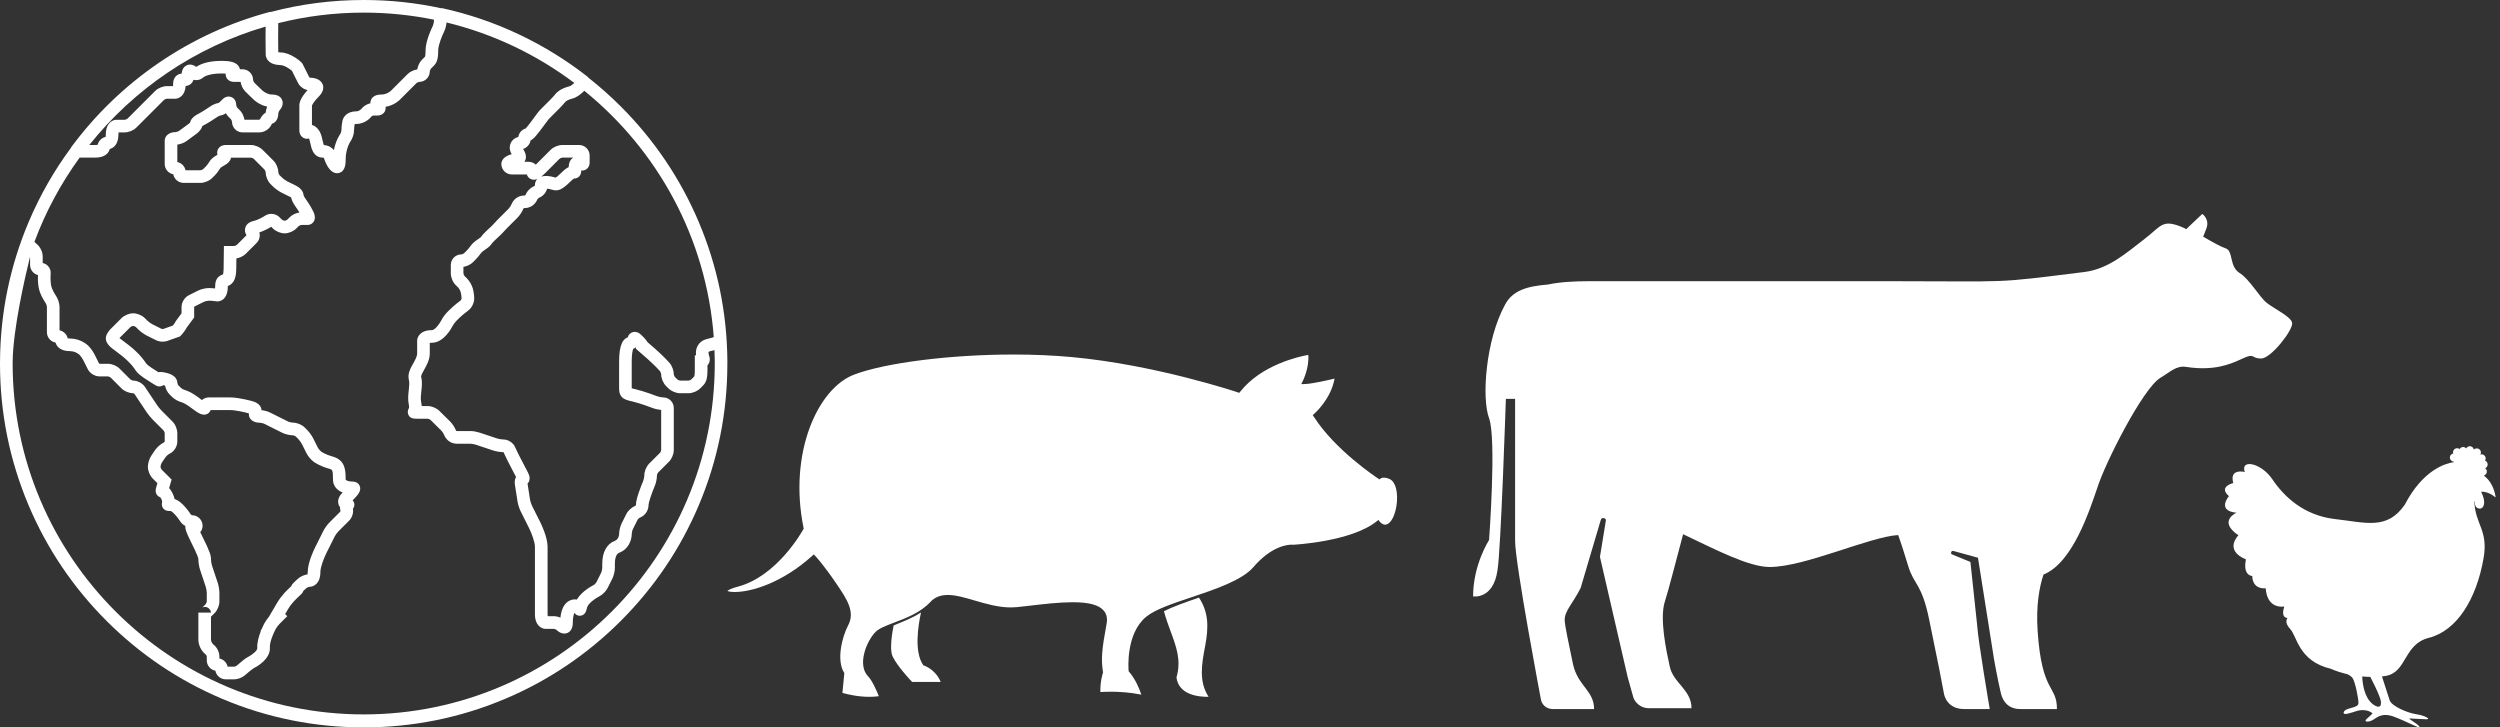
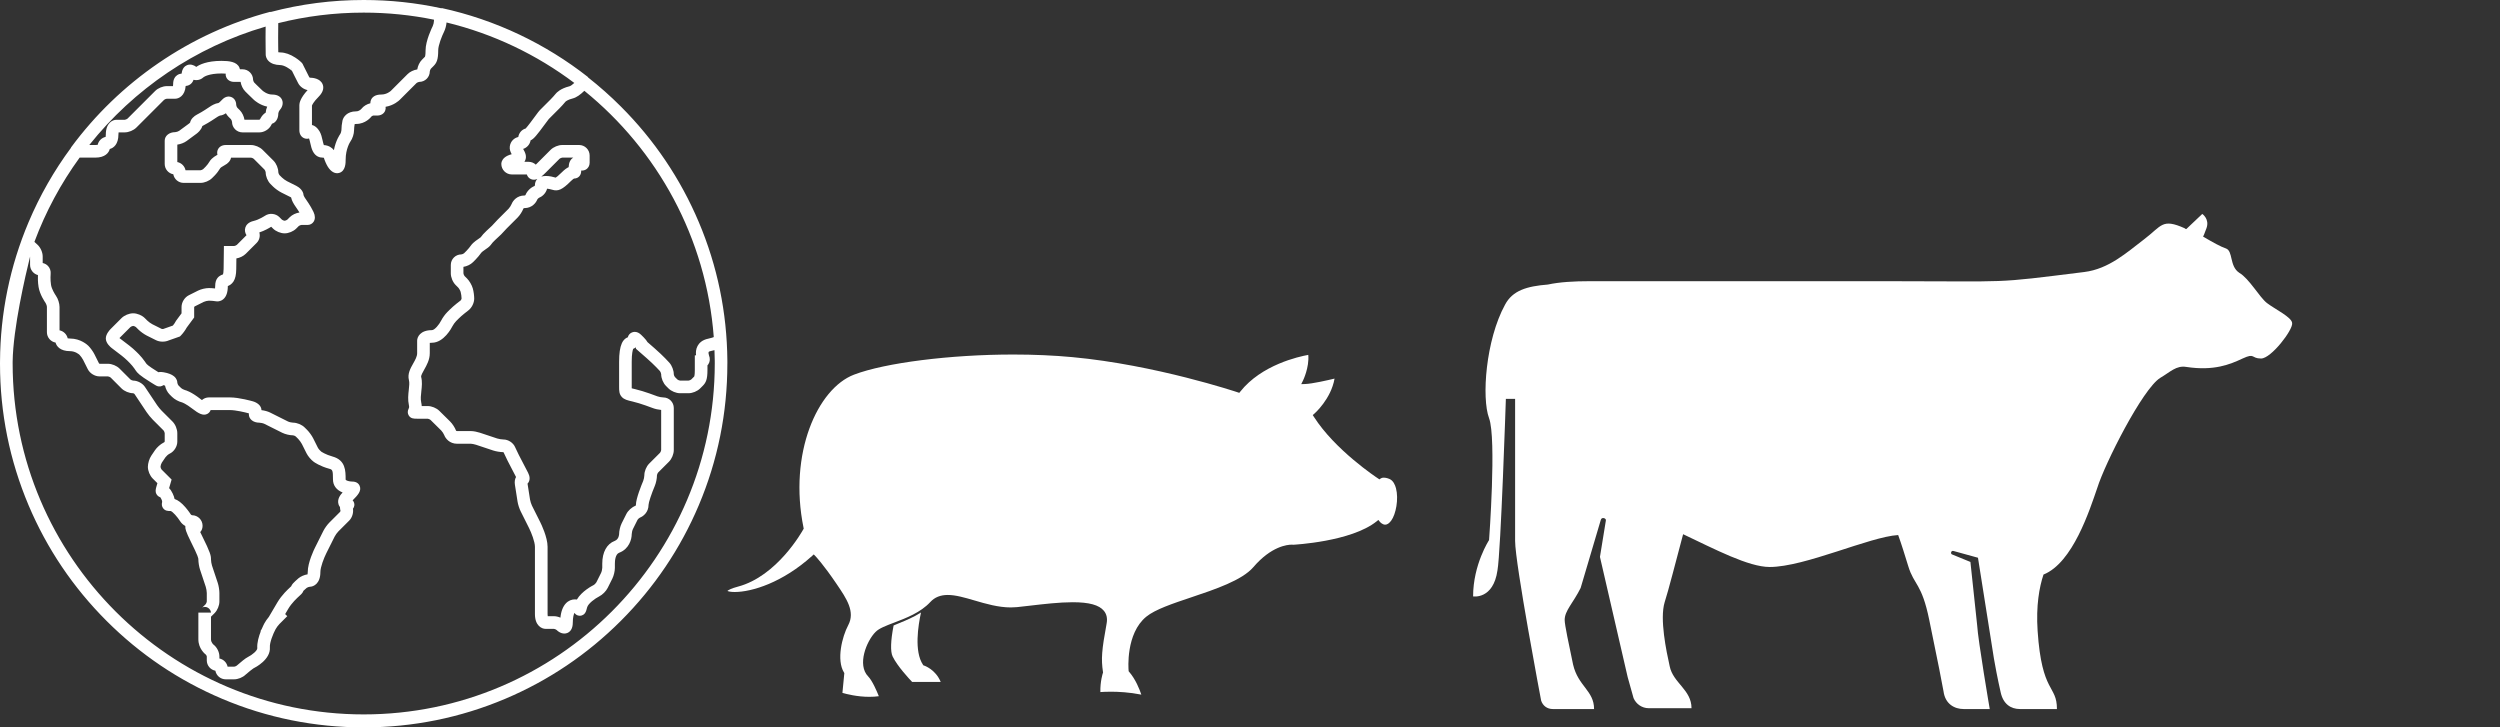
<svg xmlns="http://www.w3.org/2000/svg" width="409" height="119" viewBox="0 0 409 119" fill="none">
  <rect x="0" y="0" width="409" height="119" fill="#333333" stroke="none" />
  <path d="M150.994 108.745L151.065 108.85L151.178 108.885C151.199 108.892 153.051 109.499 153.899 111.565H149.227C148.769 111.087 146.815 109.001 146.037 107.404C145.649 106.608 145.708 104.807 146.195 102.328C146.479 102.203 146.781 102.08 147.097 101.95C148.212 101.494 149.492 100.965 150.676 100.203C150.212 102.318 149.537 106.564 150.994 108.745Z" fill="white" />
-   <path d="M197.185 105.564L197.139 105.807C196.616 108.597 196.08 111.473 197.725 113.999C196.008 114.024 192.845 113.669 192.469 110.829C193.285 108.068 192.461 105.843 191.507 103.269C191.125 102.235 190.733 101.164 190.42 99.989C191.915 99.236 193.948 98.529 196.075 97.794C196.101 97.786 196.124 97.776 196.148 97.768C197.745 100.168 197.73 102.627 197.185 105.564Z" fill="white" />
  <path d="M227.608 85.164C227.282 85.61 226.949 85.837 226.616 85.837C226.13 85.837 225.742 85.364 225.739 85.362L225.503 85.063L225.207 85.299C221.026 88.649 211.632 89.112 211.604 89.12C211.604 89.12 211.511 89.105 211.334 89.105C210.599 89.105 207.979 89.371 205.052 92.781C203.2 94.94 198.781 96.419 194.882 97.726C191.851 98.742 188.99 99.7 187.536 100.886C184.15 103.649 184.616 109.449 184.639 109.695L184.65 109.822L184.73 109.915C185.788 111.137 186.431 112.769 186.721 113.641C184.769 113.25 182.961 113.163 181.739 113.163C180.979 113.163 180.385 113.196 180.02 113.223C179.978 111.455 180.425 110.123 180.43 110.109L180.46 110.018L180.445 109.925C180.131 107.762 180.233 106.429 181.045 101.996C181.198 101.171 181.048 100.476 180.599 99.93C179.812 98.972 178.189 98.525 175.489 98.525C173.311 98.525 170.769 98.824 168.525 99.084C167.767 99.172 167.038 99.259 166.365 99.328C166.042 99.359 165.706 99.376 165.369 99.376C163.327 99.376 161.265 98.774 159.446 98.24C157.858 97.774 156.357 97.335 155.054 97.335C153.854 97.335 152.92 97.713 152.206 98.484C150.606 100.219 148.209 101.127 146.286 101.858C144.908 102.382 143.821 102.796 143.234 103.391C141.758 104.885 140.185 108.782 142.039 110.67C142.711 111.357 143.452 113.082 143.778 113.9C143.284 113.967 142.763 114 142.222 114C140.252 114 138.491 113.551 137.82 113.355L138.132 110.117L138.066 110.005C136.826 107.971 137.754 104.187 138.774 102.271C139.942 100.072 138.482 97.918 136.936 95.641L136.851 95.514C134.689 92.323 133.438 91.02 133.386 90.965L133.131 90.702L132.86 90.948C128.031 95.306 123.018 96.851 120.194 96.851C119.51 96.851 119.149 96.748 119 96.679C119.158 96.535 119.63 96.26 120.718 95.974C127.142 94.281 131.245 86.921 131.418 86.606L131.487 86.481L131.459 86.342C128.982 74.192 133.73 63.58 139.718 61.292C144.788 59.355 155.501 58 165.766 58C169.143 58 172.398 58.143 175.442 58.426C189.061 59.691 202.362 64.141 202.497 64.186L202.747 64.271L202.914 64.062C206.385 59.684 212.466 58.34 214.036 58.059C214.213 60.137 213.18 62.244 213.168 62.266L212.881 62.846L213.52 62.825C214.694 62.787 217.219 62.206 218.333 61.937C217.753 65.296 215.05 67.659 215.021 67.684L214.767 67.903L214.948 68.186C218.424 73.635 225.175 78.097 225.461 78.283L225.678 78.425L225.889 78.273C226.009 78.187 226.174 78.142 226.382 78.142C226.842 78.142 227.312 78.356 227.323 78.361C227.935 78.628 228.236 79.328 228.38 79.867C228.851 81.653 228.363 84.135 227.608 85.164Z" fill="white" />
  <path d="M370.873 49.577C369.636 48.615 367.987 45.589 366.338 44.627C364.689 43.526 365.376 41.051 364.139 40.638C363.314 40.363 362.078 39.676 360.428 38.713C360.703 38.163 360.841 37.613 360.978 37.338C361.528 35.825 360.291 35 360.291 35L357.68 37.475C357.542 37.475 357.405 37.338 357.405 37.338C353.694 35.688 353.694 36.925 350.808 39.126C347.922 41.326 345 44.002 341 44.5C325.521 46.425 329.781 46.002 308.617 46.002C299.683 46.002 268.074 46.002 260.103 46.002C257.492 46.002 255.155 46.139 253.231 46.552C249.796 46.827 247.459 47.514 246.222 49.852C243.061 55.628 242.374 65.117 243.611 68.418C244.848 71.718 243.611 88.358 243.611 88.358C243.611 88.358 241 92.346 241 97.572C241 97.572 244.298 98.122 244.986 93.309C245.535 90.284 246.36 65.255 246.36 65.255H247.872C247.872 65.53 247.872 65.667 247.872 65.942C247.872 74.056 247.872 85.608 247.872 88.496C247.872 92.209 252.132 114.625 252.132 114.625C252.407 115.45 253.094 116 254.056 116H260.79C260.79 112.975 258.179 112.287 257.354 108.711C256.667 105.411 255.98 102.248 255.98 101.423C255.98 99.91 257.354 98.672 258.591 96.197L261.89 85.058C262.027 84.508 262.852 84.783 262.714 85.195L261.752 91.109L266.287 110.774L267.25 114.212C267.662 115.175 268.624 115.862 269.723 115.862H276.732C276.732 112.837 273.709 111.737 273.159 108.986C272.609 106.511 271.51 101.285 272.334 98.535C272.884 96.885 274.259 91.521 275.358 87.396C280.58 89.871 286.078 92.759 289.513 92.759C295.286 92.759 305.868 87.808 310.541 87.533C311.09 89.046 311.64 90.834 312.19 92.621C313.152 95.784 314.389 95.372 315.626 101.423C316.862 107.336 317.962 112.975 317.962 113.112C318.237 115.175 319.749 116 321.26 116H325.521C325.521 116 323.597 104.723 323.459 102.248L322.36 91.934L319.336 90.696C319.061 90.559 319.199 90.008 319.611 90.146L323.597 91.246L326.208 107.749C326.758 110.912 327.307 113.25 327.307 113.25C327.72 115.175 328.956 116 330.468 116H336.515C336.515 112.012 334.041 113.525 333.354 103.211C333.079 99.085 333.629 96.059 334.316 93.997C339.126 92.071 341.875 83.407 343.112 79.832C344.349 75.844 350.533 63.604 353.419 61.817C355.069 60.854 356.031 59.754 357.68 60.029C362.215 60.717 364.826 59.616 366.888 58.654C368.949 57.691 368.262 58.654 369.911 58.654C371.56 58.654 375.134 53.978 374.996 52.878C374.996 51.915 372.11 50.54 370.873 49.577Z" fill="white" />
-   <path d="M365.369 79.026C364.656 76.564 367.246 77.212 367.246 77.212C366.469 75.075 369.902 75.658 371.781 78.442C373.659 81.228 376.897 84.337 382.014 84.92C387.13 85.503 390.498 86.733 393.413 82.588C396.429 76.769 400.206 75.79 401.392 75.625L401.444 75.519C401.085 75.501 400.797 75.21 400.797 74.846C400.797 74.514 401.039 74.251 401.353 74.192C401.335 74.131 401.315 74.07 401.315 74.004C401.315 73.629 401.62 73.325 401.996 73.325C402.147 73.325 402.28 73.383 402.392 73.468C402.511 73.269 402.719 73.13 402.966 73.13C403.171 73.13 403.349 73.225 403.473 73.367C403.587 73.152 403.807 73 404.068 73C404.398 73 404.661 73.242 404.722 73.555C404.845 73.433 405.014 73.357 405.202 73.357C405.576 73.357 405.881 73.661 405.881 74.037C405.881 74.159 405.84 74.268 405.783 74.368C405.847 74.349 405.909 74.328 405.978 74.328C406.353 74.328 406.658 74.633 406.658 75.008C406.658 75.136 406.613 75.249 406.552 75.351C406.803 75.451 406.982 75.693 406.982 75.98C406.982 76.262 406.811 76.504 406.567 76.607C406.736 76.731 406.853 76.921 406.853 77.146C406.853 77.445 406.657 77.691 406.389 77.783C406.458 77.869 406.496 77.924 406.496 77.924C408.101 79.186 408.284 81.385 408.284 81.385C407.03 80.317 405.957 80.445 405.92 80.45C406.872 82.385 406.253 83.265 405.651 83.207C404.994 83.142 404.843 82.616 404.901 81.999L404.812 82.136C404.941 85.763 407.103 86.733 406.319 91.281C405.145 98.092 401.894 103.207 397.363 104.348C393.212 105.394 393.801 109.918 390.368 110.568C390.175 110.604 389.945 110.638 389.688 110.666C389.957 111.507 390.668 113.728 390.941 114.547C391.282 115.566 393.865 116.586 395.02 116.79C396.176 116.994 396.107 116.994 396.651 117.198C397.196 117.402 397.536 117.674 396.924 117.674C396.312 117.674 394.545 117.538 394.204 117.538C393.865 117.538 395.564 118.422 395.836 118.897C396.109 119.374 393.865 118.081 391.689 117.265C389.513 116.451 388.766 117.537 388.018 117.877C387.326 118.192 386.658 118.081 387.203 117.605C387.747 117.13 388.154 116.722 388.154 116.722C387.609 116.176 386.455 116.041 385.571 116.313C384.687 116.586 383.123 117.197 383.462 116.45C383.804 115.702 385.842 115.906 385.842 115.023C385.842 114.14 385.299 111.556 384.891 110.944C384.693 110.646 384.318 110.429 383.985 110.286C383.086 110.079 382.176 109.794 381.3 109.403C376.055 108.173 375.796 104.092 374.694 102.926C373.593 101.76 374.241 101.112 374.241 101.112C373.01 100.983 373.723 99.234 373.723 99.234C370.679 99.559 370.679 96.255 370.679 96.255C368.346 96.385 368.475 94.247 368.475 94.247C366.792 93.989 367.44 91.526 367.44 91.526C363.747 89.972 366.208 87.576 366.208 87.576C362.776 85.244 365.885 83.884 365.885 83.884C362.582 83.561 364.654 81.164 364.654 81.164C362.842 79.608 365.369 79.026 365.369 79.026ZM405.369 74.718C405.376 74.702 405.388 74.691 405.396 74.678C405.381 74.682 405.366 74.683 405.35 74.687L405.369 74.718ZM405.907 76.517V76.52L405.908 76.519C405.908 76.519 405.908 76.519 405.907 76.517ZM388.223 115.226C389.379 116.093 389.786 115.43 389.379 114.207C389.042 113.196 388.101 111.35 387.786 110.74C387.368 110.732 386.923 110.711 386.46 110.67C386.497 111.692 386.742 114.115 388.223 115.226Z" fill="white" />
  <path d="M119 59.444C119 59.297 118.999 59.141 118.997 58.983C118.933 51.133 117.362 43.518 114.324 36.337C111.327 29.253 107.038 22.889 101.572 17.425C99.862 15.714 98.06 14.119 96.178 12.64L96.203 12.611C92.727 9.884 88.947 7.544 84.968 5.657C80.911 3.733 76.633 2.273 72.251 1.316L72.239 1.363C68.085 0.457 63.83 0 59.502 0C54.296 0 49.19 0.661 44.245 1.973L44.233 1.926C37.682 3.66 31.522 6.487 25.914 10.329C20.395 14.111 15.579 18.758 11.604 24.145L11.626 24.16C8.843 27.921 6.516 31.994 4.678 36.34C1.624 43.558 0.054 51.218 0.003 59.11C0.003 59.224 0 59.336 0 59.447C0 59.457 0 59.466 0 59.476C0 59.484 0 59.492 0 59.502C0 67.533 1.575 75.325 4.676 82.662C7.673 89.747 11.963 96.111 17.428 101.573C22.891 107.037 29.255 111.327 36.339 114.324C43.675 117.427 51.465 119 59.499 119C67.531 119 75.322 117.425 82.657 114.324C89.744 111.327 96.107 107.037 101.569 101.573C107.036 96.109 111.324 89.747 114.321 82.662C117.425 75.325 118.996 67.533 118.996 59.502C118.996 59.492 118.996 59.484 118.996 59.476C119 59.462 119 59.453 119 59.444ZM59.502 116.877C27.84 116.877 2.081 91.127 2.068 59.472C2.068 59.362 2.069 59.253 2.069 59.144C2.142 53.715 4.142 45.12 4.92 41.973V43.339C4.92 44.138 5.467 44.811 6.206 45.003C6.188 45.437 6.184 46.175 6.309 46.944C6.511 48.211 7.369 49.438 7.465 49.574C7.56 49.707 7.675 50.058 7.675 50.222V54.352C7.675 55.196 8.285 55.902 9.09 56.045C9.245 56.651 9.857 57.448 11.458 57.448C12.34 57.448 12.958 58.003 13.001 58.043C13.192 58.236 13.479 58.635 13.596 58.872L14.358 60.393C14.701 61.08 15.509 61.579 16.276 61.579H17.654C17.765 61.581 18.019 61.685 18.1 61.763L19.878 63.544C20.343 64.006 21.12 64.329 21.777 64.331C21.837 64.341 21.957 64.406 22 64.451L23.985 67.429C24.231 67.799 24.669 68.332 24.982 68.646L26.762 70.426C26.839 70.507 26.945 70.76 26.946 70.872V72.229C26.936 72.263 26.901 72.324 26.873 72.35L26.731 72.426C26.244 72.68 25.669 73.195 25.36 73.65L24.757 74.54C24.431 75.022 24.193 75.794 24.193 76.377C24.193 77.035 24.518 77.818 24.982 78.282L25.751 79.05L25.611 79.533C25.474 80.001 25.359 80.405 25.603 80.843C25.739 81.088 25.951 81.26 26.234 81.359C26.267 81.404 26.321 81.49 26.393 81.638C26.562 81.993 26.533 82.104 26.522 82.149C26.422 82.543 26.482 82.884 26.701 83.165C27.034 83.594 27.475 83.604 27.94 83.606C28.253 83.714 28.997 84.525 29.49 85.299C29.684 85.602 29.977 85.865 30.316 86.052C30.297 86.288 30.341 86.562 30.444 86.87C30.575 87.256 30.817 87.803 31.185 88.541C32.453 91.076 32.453 91.344 32.453 91.52C32.453 92.007 32.571 92.724 32.724 93.188L33.664 96.012C33.749 96.266 33.831 96.759 33.831 97.026V98.403C33.828 98.514 33.722 98.769 33.644 98.847L33.24 99.252C33.147 99.346 33.083 99.397 33.065 99.408C33.169 99.336 33.558 99.186 33.979 99.408C34.291 99.572 34.49 99.88 34.516 100.224H32.453V104.598C32.453 106.124 33.543 107 33.688 107.11C33.744 107.162 33.821 107.318 33.831 107.394V108.039C33.831 108.879 34.435 109.582 35.236 109.731C35.382 110.53 36.084 111.137 36.927 111.137H38.305C38.948 111.137 39.712 110.826 40.178 110.375C40.645 109.968 41.271 109.457 41.45 109.353C41.797 109.183 44.297 107.891 44.153 105.899C44.095 105.119 44.692 103.668 45.083 102.94C45.213 102.697 45.518 102.282 45.715 102.088L46.604 101.199C46.785 101.02 46.924 100.881 46.975 100.828C46.98 100.824 46.983 100.82 46.987 100.817L46.997 100.808L46.653 100.465L47.151 99.616C47.719 98.648 48.559 97.878 49.011 97.464C49.13 97.354 49.225 97.266 49.304 97.189C49.484 97.006 49.586 96.825 49.639 96.659C49.776 96.525 49.97 96.349 50.152 96.193C50.252 96.107 50.562 95.992 50.696 95.992C51.291 95.992 52.415 95.49 52.415 93.585C52.415 92.763 53.006 91.275 53.375 90.531L54.751 87.778C54.871 87.537 55.163 87.132 55.353 86.944L57.134 85.164C57.612 84.685 57.852 83.897 57.745 83.219C57.89 83.035 57.956 82.824 57.973 82.674C58.002 82.39 57.908 82.08 57.69 81.853C58.507 81.037 59.187 80.322 58.845 79.5C58.649 79.025 58.223 78.783 57.583 78.783C57.476 78.783 57.133 78.757 56.842 78.654C56.545 78.549 56.545 78.465 56.545 78.439C56.545 77.031 56.545 75.277 54.41 74.69C53.252 74.372 52.547 73.88 52.546 73.878C52.374 73.752 52.092 73.421 51.998 73.231L51.238 71.71C51.019 71.275 50.594 70.686 50.25 70.339L49.845 69.937C49.38 69.472 48.596 69.147 47.94 69.147C47.719 69.147 47.294 69.048 47.099 68.948L44.201 67.498C43.813 67.305 43.261 67.153 42.779 67.101C42.758 66.33 42.042 65.851 41.37 65.658C41.28 65.631 39.121 65.016 37.616 65.016H34.175C33.738 65.016 33.338 65.179 33.034 65.451C32.948 65.388 32.852 65.316 32.743 65.233C31.261 64.082 30.411 63.849 30.254 63.815C30.078 63.776 29.728 63.584 29.599 63.454L29.197 63.058C29.119 62.977 29.012 62.723 29.01 62.613C29.01 62.433 28.959 61.969 28.465 61.562C28.091 61.253 27.541 61.04 26.781 60.906C26.605 60.877 26.263 60.815 25.915 60.894C25.87 60.865 25.821 60.835 25.772 60.804C24.137 59.787 23.996 59.579 23.873 59.399L23.714 59.163C23.466 58.796 23.028 58.267 22.716 57.953L22.312 57.551C22.012 57.25 21.514 56.813 21.175 56.555L19.538 55.306C19.547 55.298 19.554 55.291 19.561 55.284L21.342 53.504C21.422 53.426 21.675 53.321 21.787 53.32C21.895 53.321 22.15 53.426 22.23 53.504L22.633 53.907C22.979 54.253 23.569 54.677 24.004 54.896L25.524 55.657C26.135 55.963 26.983 55.972 27.611 55.689L29.435 55.046L29.599 54.881C29.922 54.557 30.315 54.02 30.543 53.596L31.766 51.938V50.243C31.777 50.213 31.807 50.162 31.83 50.141L33.332 49.389C33.532 49.29 33.955 49.19 34.175 49.19C34.493 49.19 35.049 49.238 35.361 49.293C35.507 49.321 36.025 49.371 36.521 48.959C37.023 48.536 37.271 47.83 37.272 46.798C37.537 46.694 37.914 46.498 38.207 46.037C38.496 45.578 38.638 44.943 38.65 44.041L38.672 42.278C39.231 42.188 39.827 41.902 40.21 41.518L41.99 39.738C42.448 39.279 42.594 38.617 42.428 38.025C43.285 37.75 44.056 37.294 44.369 37.096L44.659 37.388C45.125 37.852 45.907 38.177 46.566 38.177C47.224 38.177 48.005 37.852 48.47 37.388L48.873 36.984C48.954 36.906 49.206 36.801 49.319 36.8H50.332C50.738 36.8 51.107 36.598 51.319 36.258C51.584 35.838 51.578 35.284 51.299 34.701L51.233 34.566C51.048 34.179 50.715 33.597 50.474 33.242L49.87 32.347C49.765 32.19 49.683 32.005 49.66 31.921C49.621 31.221 49.005 30.67 48.477 30.404L46.956 29.643C46.716 29.523 46.31 29.23 46.123 29.041L45.718 28.639C45.641 28.557 45.535 28.303 45.533 28.192C45.533 27.535 45.209 26.752 44.745 26.288L42.963 24.514C42.497 24.047 41.715 23.724 41.057 23.724H36.927C36.327 23.724 35.843 24.01 35.633 24.49C35.517 24.753 35.499 25.04 35.576 25.316C34.732 25.786 34.412 26.197 34.295 26.407C34.156 26.657 33.847 27.066 33.644 27.267L33.24 27.669C33.16 27.747 32.907 27.852 32.797 27.855H30.353C30.217 27.182 29.686 26.649 29.01 26.512V23.66C29.54 23.587 30.13 23.364 30.523 23.075L32.166 21.866C32.305 21.763 32.926 21.277 33.098 20.629C33.126 20.608 33.157 20.586 33.196 20.566L33.352 20.484C33.721 20.291 34.279 19.962 34.626 19.737L35.576 19.114C35.741 19.006 35.922 18.927 36.002 18.904C36.353 18.876 36.69 18.704 36.957 18.528C37.074 18.74 37.214 18.934 37.371 19.091L37.775 19.494C37.852 19.574 37.958 19.828 37.959 19.939C37.959 20.888 38.731 21.66 39.681 21.66H42.435C43.194 21.66 44.003 21.173 44.356 20.499L44.44 20.341C44.46 20.301 44.486 20.264 44.508 20.238C45.115 20.063 45.531 19.412 45.531 18.562C45.531 18.443 45.642 18.156 45.725 18.07C46.109 17.651 46.421 16.974 46.141 16.328C45.968 15.934 45.543 15.465 44.5 15.465C43.686 15.465 42.989 14.864 42.951 14.829C42.684 14.58 42.245 14.159 41.99 13.904L41.587 13.501C41.511 13.421 41.405 13.168 41.404 13.056C41.404 12.107 40.631 11.335 39.683 11.335H39.252C39.237 11.248 39.209 11.159 39.172 11.071C38.766 10.091 37.462 9.959 36.24 9.959C33.832 9.959 32.614 10.588 32.115 10.944C31.702 10.634 31.143 10.438 30.594 10.663C30.231 10.815 29.805 11.177 29.717 12.037C29.503 12.059 29.245 12.12 29 12.284C28.692 12.489 28.326 12.909 28.326 13.746C28.326 13.897 28.316 14.01 28.301 14.09H27.294C26.635 14.09 25.853 14.413 25.388 14.879L20.856 19.412C20.775 19.489 20.523 19.594 20.411 19.596H19.033C18.437 19.596 17.312 20.099 17.312 22.005C17.312 22.187 17.295 22.311 17.282 22.391C16.634 22.535 16.123 23.046 15.979 23.693C15.897 23.71 15.775 23.725 15.593 23.725H14.605C21.908 14.579 31.941 7.704 43.458 4.349L43.444 6.166C43.44 6.551 43.445 7.174 43.455 7.562V7.574C43.463 7.947 43.47 8.554 43.47 8.927C43.47 9.068 43.504 9.559 43.952 9.997C44.374 10.41 45.017 10.629 45.858 10.647C46.54 10.661 47.408 11.271 47.766 11.586C47.797 11.653 47.831 11.723 47.867 11.791C47.953 11.974 48.079 12.225 48.237 12.537C48.507 13.071 48.778 13.6 48.778 13.6C49.071 14.171 49.685 14.61 50.324 14.738C49.117 16.052 48.976 16.876 48.976 17.183V21.314C48.976 21.923 49.27 22.409 49.757 22.61C50.016 22.718 50.294 22.731 50.561 22.652C50.638 22.853 50.708 23.17 50.769 23.433C50.869 23.875 50.97 24.332 51.172 24.735C51.63 25.651 52.364 25.787 52.764 25.787C52.893 25.787 52.963 25.81 52.988 25.824C53.121 26.276 53.386 26.876 53.618 27.257C54.14 28.102 54.82 28.481 55.486 28.291C56.548 27.992 56.548 26.639 56.548 26.131C56.548 24.313 57.298 23.199 57.324 23.159C57.672 22.679 57.923 21.905 57.923 21.313C57.923 21.054 57.967 20.615 58.022 20.312C58.062 20.297 58.139 20.28 58.269 20.28C59.795 20.28 60.672 19.19 60.782 19.046C60.833 18.991 60.989 18.912 61.067 18.904H61.71C62.319 18.904 62.803 18.612 63.007 18.125C63.094 17.913 63.118 17.692 63.084 17.472C64.441 17.25 65.291 16.44 65.395 16.335L68.15 13.582C68.228 13.505 68.483 13.399 68.593 13.397C69.542 13.397 70.314 12.625 70.314 11.677C70.317 11.565 70.421 11.31 70.499 11.232L70.902 10.829C71.438 10.293 71.691 9.769 71.691 8.235C71.691 7.413 72.28 5.926 72.652 5.182C72.854 4.773 73.012 4.178 73.055 3.677C80.737 5.541 87.822 8.956 93.956 13.569C93.659 13.838 93.362 14.068 93.168 14.115C91.667 14.483 91.047 15.175 90.939 15.309C90.724 15.575 90.334 16.008 90.092 16.251L88.312 18.031C88.179 18.165 88.008 18.392 87.537 19.032C87.168 19.532 86.36 20.634 85.997 21.023C85.374 21.193 84.893 21.738 84.791 22.414C84.168 22.552 83.535 23.05 83.403 23.945C83.332 24.437 83.516 24.866 83.712 25.23C83.22 25.359 82.84 25.538 82.562 25.769C82.069 26.178 82.017 26.64 82.017 26.821C82.017 27.768 82.789 28.542 83.736 28.542H86.189C86.29 28.886 86.538 29.171 86.875 29.31C87.223 29.453 87.566 29.423 87.905 29.282C87.656 29.541 87.516 29.888 87.516 30.262C87.516 30.309 87.516 30.389 87.421 30.443C86.808 30.686 86.221 31.273 85.976 31.886C85.924 31.983 85.844 31.983 85.796 31.983C84.559 31.983 83.896 32.863 83.699 33.382C83.618 33.598 83.367 33.985 83.205 34.15L81.424 35.93C81.155 36.199 80.738 36.646 80.474 36.945C80.403 37.011 80.197 37.203 79.59 37.768C79.1 38.221 78.895 38.493 78.76 38.675C78.654 38.818 78.625 38.855 78.35 39.034C77.485 39.599 77.168 39.986 77.073 40.126C76.894 40.385 76.543 40.809 76.32 41.032L75.918 41.435C75.836 41.514 75.584 41.618 75.472 41.621C74.524 41.621 73.752 42.393 73.752 43.342V44.718C73.752 45.375 74.075 46.158 74.54 46.624L74.944 47.027C75.087 47.17 75.296 47.528 75.351 47.725L75.366 47.775C75.443 48.05 75.515 48.562 75.515 48.842C75.507 48.923 75.423 49.096 75.369 49.147L74.69 49.676C74.359 49.934 73.864 50.374 73.567 50.671L73.164 51.073C72.82 51.42 72.394 52.009 72.178 52.441C71.845 53.098 71.107 54.012 70.654 54.012C68.749 54.012 68.245 55.138 68.245 55.733V57.798C68.245 58.317 67.931 58.874 67.598 59.466C67.147 60.265 66.636 61.169 66.901 62.189C67.01 62.597 66.945 63.169 66.878 63.774C66.791 64.536 66.696 65.4 66.895 66.282C66.97 66.625 66.915 66.735 66.868 66.823C66.658 67.237 66.658 67.621 66.868 67.966C67.196 68.5 67.715 68.5 68.216 68.5H69.966C70.077 68.502 70.34 68.61 70.42 68.687L72.193 70.438C72.354 70.598 72.599 70.978 72.679 71.191C72.875 71.713 73.534 72.597 74.784 72.597H77.044C77.177 72.597 77.579 72.665 77.866 72.76L80.69 73.702C81.144 73.853 81.842 73.968 82.329 73.972C82.349 73.981 82.375 73.999 82.393 74.012L82.433 74.104C82.592 74.467 82.872 75.051 83.055 75.402L84.423 78.037C84.232 78.371 84.163 78.812 84.237 79.284L84.67 82.055C84.745 82.533 84.966 83.22 85.182 83.652L86.558 86.404C86.93 87.149 87.516 88.636 87.516 89.457V100.472C87.516 102.377 88.643 102.88 89.237 102.88H90.614C90.727 102.882 90.98 102.987 91.06 103.064C91.476 103.481 92.156 103.827 92.821 103.551C93.227 103.382 93.71 102.95 93.71 101.847C93.71 101.021 93.859 100.502 93.981 100.263C94.3 100.731 94.752 100.75 94.946 100.736C95.213 100.713 95.694 100.572 95.912 99.881C95.95 99.764 95.994 99.605 96.056 99.362C96.225 98.737 97.333 97.924 98.03 97.573C98.565 97.306 99.149 96.723 99.416 96.186L100.176 94.665C100.418 94.182 100.594 93.439 100.594 92.9V92.212C100.594 91.755 100.662 90.665 101.301 90.427C102.915 89.822 103.349 88.235 103.349 87.394C103.349 87.175 103.447 86.748 103.547 86.553L104.307 85.032C104.361 84.926 104.588 84.719 104.7 84.679C105.221 84.482 106.104 83.82 106.104 82.577C106.105 82.226 106.584 80.779 107.129 79.483C107.33 79.003 107.479 78.279 107.479 77.76C107.479 77.647 107.585 77.394 107.662 77.314L109.443 75.534C109.907 75.07 110.232 74.287 110.232 73.629V66.742C110.232 65.793 109.46 65.02 108.51 65.02C108.26 65.02 107.787 64.931 107.553 64.841C107.465 64.808 105.353 63.993 103.92 63.668C103.787 63.639 103.535 63.581 103.35 63.527C103.35 63.454 103.35 63.372 103.35 63.299V59.167C103.35 57.872 103.505 57.29 103.589 57.07C103.743 57.008 103.885 56.926 104.014 56.833C104.021 56.844 104.032 56.852 104.039 56.862V57.057L105.768 58.57C107.073 59.71 107.964 60.708 107.972 60.716C108.057 60.811 108.169 61.107 108.169 61.235C108.169 61.892 108.494 62.675 108.957 63.139L109.361 63.544C109.826 64.008 110.609 64.331 111.266 64.331H112.643C113.301 64.331 114.084 64.008 114.549 63.544L114.953 63.139C115.488 62.605 115.74 62.079 115.74 60.546V59.775C115.797 59.717 115.846 59.654 115.89 59.586C116.163 59.173 116.201 58.649 115.992 58.142C115.922 57.963 115.887 57.678 115.943 57.573C115.97 57.531 116.084 57.467 116.283 57.43C116.51 57.386 116.712 57.335 116.887 57.284C116.906 57.772 116.927 58.413 116.934 59C116.934 59.155 116.935 59.313 116.936 59.472C116.92 91.127 91.163 116.877 59.502 116.877ZM13.028 25.787H15.589C17.202 25.787 17.811 24.979 17.961 24.372C18.567 24.223 19.376 23.615 19.376 22.001C19.376 21.849 19.386 21.737 19.401 21.657H20.409C21.065 21.657 21.849 21.332 22.312 20.868L26.846 16.335C26.927 16.258 27.179 16.153 27.292 16.151H28.668C29.226 16.151 30.254 15.706 30.375 14.07C30.591 14.049 30.843 13.989 31.09 13.825C31.298 13.687 31.533 13.45 31.664 13.052C31.807 13.09 31.957 13.11 32.108 13.11C32.556 13.11 32.977 12.94 33.299 12.632C33.375 12.575 34.16 12.019 36.238 12.019C36.522 12.019 36.745 12.029 36.92 12.046C36.902 12.238 36.929 12.431 37.007 12.617C37.208 13.104 37.694 13.396 38.303 13.396H39.363C39.45 13.966 39.739 14.572 40.125 14.957L40.528 15.359C40.802 15.634 41.259 16.076 41.545 16.342C41.654 16.442 42.495 17.194 43.715 17.446C43.576 17.761 43.488 18.105 43.47 18.422C43.097 18.645 42.799 19.018 42.612 19.375L42.536 19.518C42.509 19.545 42.45 19.583 42.414 19.592H39.994C39.907 19.022 39.618 18.417 39.234 18.031L38.829 17.628C38.754 17.547 38.646 17.295 38.646 17.182C38.646 16.575 38.353 16.089 37.866 15.888C37.377 15.684 36.828 15.82 36.398 16.253L35.993 16.656C35.905 16.745 35.803 16.816 35.74 16.851C35.178 16.92 34.567 17.303 34.443 17.387L33.495 18.009C33.207 18.198 32.703 18.494 32.398 18.652L32.242 18.735C31.744 18.993 31.216 19.464 31.099 20.055C31.062 20.097 31.009 20.154 30.942 20.203L29.297 21.412C29.169 21.507 28.827 21.619 28.668 21.619C27.685 21.619 26.946 22.22 26.946 23.017V26.822C26.946 27.663 27.552 28.366 28.352 28.514C28.498 29.313 29.201 29.92 30.044 29.92H32.797C33.455 29.92 34.238 29.596 34.702 29.131L35.107 28.727C35.422 28.411 35.821 27.889 36.058 27.482C36.11 27.431 36.291 27.268 36.712 27.051C37.33 26.733 37.696 26.307 37.801 25.79H41.057C41.167 25.791 41.423 25.897 41.501 25.974L43.281 27.754C43.36 27.835 43.463 28.087 43.466 28.198C43.466 28.857 43.789 29.64 44.255 30.104L44.658 30.508C45.003 30.852 45.594 31.277 46.029 31.496L47.55 32.257C47.579 32.271 47.604 32.288 47.626 32.303C47.739 32.874 48.111 33.436 48.159 33.508L48.763 34.402C48.828 34.498 48.907 34.626 48.989 34.764C48.413 34.848 47.802 35.137 47.411 35.527L47.008 35.93C46.925 36.008 46.673 36.114 46.563 36.116C46.452 36.114 46.197 36.008 46.118 35.931L45.714 35.527C45.093 34.907 44.078 34.809 43.35 35.298C43.34 35.305 42.373 35.945 41.514 36.141C40.583 36.353 40.25 36.858 40.13 37.248C39.99 37.713 40.116 38.153 40.327 38.481L38.748 40.06C38.669 40.136 38.427 40.24 38.32 40.244H36.631L36.583 44.015C36.574 44.562 36.51 44.804 36.478 44.893C36.46 44.9 36.442 44.906 36.428 44.911C35.86 45.119 35.205 45.518 35.205 46.783C35.205 46.956 35.195 47.089 35.181 47.19C34.831 47.152 34.453 47.127 34.172 47.127C33.632 47.127 32.89 47.302 32.406 47.543L30.886 48.305C30.199 48.65 29.701 49.457 29.701 50.226V51.263L28.78 52.507L28.74 52.587C28.649 52.775 28.452 53.058 28.28 53.265L26.814 53.782L26.763 53.807C26.69 53.836 26.515 53.836 26.445 53.807L24.928 53.048C24.687 52.93 24.282 52.637 24.095 52.447L23.69 52.044C23.227 51.58 22.443 51.256 21.787 51.256C21.128 51.256 20.345 51.58 19.88 52.044L18.101 53.824C17.968 53.957 17.311 54.651 17.311 55.367C17.311 56.164 18.107 56.809 18.264 56.931L19.924 58.198C20.186 58.398 20.619 58.778 20.855 59.012L21.256 59.415C21.478 59.636 21.828 60.061 22.004 60.318L22.162 60.557C22.478 61.022 22.767 61.369 24.68 62.558C25.033 62.777 25.245 62.909 25.385 62.992C25.48 63.05 25.55 63.085 25.609 63.114C26.065 63.329 26.48 63.207 26.735 63.007C26.848 63.036 26.934 63.062 26.997 63.087C27.103 63.617 27.38 64.162 27.735 64.519L28.138 64.921C28.538 65.32 29.222 65.7 29.775 65.83C29.84 65.851 30.417 66.049 31.475 66.87C32.495 67.663 33.221 68.055 33.9 67.723C34.167 67.591 34.368 67.359 34.458 67.087H37.614C38.573 67.087 40.099 67.455 40.712 67.624V67.774C40.712 68.571 41.434 69.151 42.433 69.151C42.654 69.151 43.078 69.251 43.274 69.352L46.172 70.8C46.657 71.042 47.397 71.219 47.936 71.219C48.047 71.22 48.303 71.325 48.38 71.403L48.785 71.805C48.975 71.995 49.267 72.401 49.388 72.639L50.148 74.16C50.392 74.648 50.89 75.233 51.329 75.555C51.428 75.628 52.345 76.272 53.858 76.686C54.388 76.831 54.475 76.9 54.475 78.443C54.475 79.414 55.049 80.18 56.052 80.57C55.731 80.903 55.12 81.634 55.378 82.493C55.413 82.623 55.486 82.789 55.617 82.957C55.62 83.201 55.665 83.417 55.703 83.549C55.705 83.593 55.681 83.678 55.66 83.717L53.89 85.486C53.543 85.832 53.119 86.421 52.901 86.857L51.526 89.61C51.403 89.851 50.347 92.011 50.347 93.587C50.347 93.761 50.334 93.882 50.317 93.96C49.779 94.047 49.191 94.299 48.81 94.623C48.799 94.632 48.555 94.84 48.314 95.069C48.069 95.297 47.77 95.578 47.633 95.925C47.626 95.93 47.619 95.937 47.612 95.944C47.082 96.43 46.096 97.336 45.37 98.568L43.979 100.932C43.707 101.252 43.431 101.649 43.262 101.963C43.214 102.054 43.022 102.416 42.81 102.917L42.59 103.291L42.675 103.25C42.349 104.076 42.026 105.151 42.092 106.049C42.119 106.419 41.264 107.144 40.54 107.498C40.154 107.684 39.379 108.331 38.799 108.84L38.748 108.887C38.668 108.964 38.415 109.069 38.305 109.072H37.236C37.099 108.4 36.569 107.867 35.894 107.728V107.388C35.894 106.69 35.489 105.879 34.932 105.461C34.928 105.458 34.518 105.119 34.518 104.598V100.889C34.591 100.822 34.654 100.76 34.702 100.711L35.107 100.308C35.571 99.843 35.894 99.061 35.894 98.403V97.026C35.894 96.539 35.777 95.822 35.624 95.359L34.683 92.534C34.597 92.28 34.518 91.787 34.518 91.52C34.518 90.909 34.452 90.457 33.034 87.617C32.923 87.398 32.831 87.21 32.755 87.047C33.003 86.796 33.142 86.436 33.142 86.013C33.142 85.067 32.374 84.299 31.431 84.292C31.373 84.283 31.266 84.224 31.229 84.181C31.178 84.102 30.813 83.543 30.327 82.982C29.703 82.263 29.12 81.816 28.56 81.634C28.513 81.379 28.419 81.089 28.259 80.753C28.081 80.374 27.886 80.08 27.665 79.861L28.075 78.454L26.444 76.824C26.364 76.743 26.261 76.49 26.258 76.378C26.258 76.205 26.369 75.844 26.466 75.701L27.07 74.809C27.187 74.637 27.504 74.352 27.691 74.255L27.848 74.173C28.521 73.819 29.008 73.01 29.008 72.25V70.872C29.008 70.214 28.688 69.43 28.222 68.965L26.441 67.186C26.221 66.965 25.875 66.543 25.702 66.283L23.712 63.3C23.315 62.701 22.504 62.266 21.785 62.266C21.674 62.265 21.419 62.159 21.34 62.082L19.559 60.302C19.095 59.838 18.313 59.514 17.655 59.514H16.299C16.269 59.505 16.22 59.474 16.197 59.45L15.446 57.948C15.228 57.511 14.803 56.922 14.457 56.575C14.334 56.454 13.214 55.385 11.459 55.385C11.277 55.385 11.153 55.368 11.075 55.352C10.928 54.694 10.402 54.177 9.74 54.042V50.222C9.74 49.632 9.489 48.855 9.145 48.373C8.976 48.131 8.457 47.29 8.349 46.617C8.203 45.708 8.286 44.822 8.286 44.816C8.335 44.345 8.184 43.879 7.873 43.536C7.638 43.277 7.326 43.101 6.984 43.029V41.962C6.984 41.292 6.641 40.503 6.147 40.047L5.63 39.57C7.471 34.621 9.971 29.99 13.028 25.787ZM47.602 11.107C47.62 11.218 47.652 11.328 47.699 11.44C47.651 11.341 47.616 11.228 47.602 11.107ZM74.602 70.441C74.613 70.46 74.615 70.47 74.615 70.47C74.612 70.46 74.608 70.452 74.602 70.441ZM116.773 55.144C116.704 55.173 116.391 55.305 115.885 55.404C114.847 55.605 114.351 56.168 114.12 56.604C113.838 57.134 113.818 57.696 113.876 58.136H113.672V60.546C113.672 61.403 113.576 61.584 113.575 61.592C113.564 61.606 113.522 61.648 113.488 61.68L113.086 62.082C113.005 62.159 112.751 62.265 112.64 62.266H111.263C111.153 62.265 110.899 62.159 110.819 62.082L110.417 61.68C110.338 61.599 110.234 61.345 110.232 61.235C110.232 60.599 109.936 59.821 109.515 59.346C109.475 59.301 108.536 58.248 107.127 57.016L105.925 55.967C105.811 55.763 105.623 55.51 105.314 55.199L104.909 54.795C104.247 54.132 103.626 54.287 103.392 54.385C103.045 54.528 102.8 54.819 102.706 55.185C102.434 55.272 102.025 55.508 101.726 56.176C101.43 56.84 101.286 57.819 101.286 59.169V63.3C101.286 63.906 101.286 64.477 101.743 64.958C102.131 65.365 102.65 65.499 103.466 65.683C104.752 65.972 106.789 66.758 106.811 66.766C107.18 66.91 107.712 67.025 108.167 67.067V73.624C108.166 73.735 108.06 73.99 107.984 74.07L106.203 75.848C105.739 76.314 105.415 77.097 105.415 77.755C105.415 77.996 105.323 78.453 105.228 78.677C104.949 79.339 104.039 81.58 104.039 82.572C104.039 82.621 104.039 82.701 103.945 82.752C103.352 82.986 102.745 83.537 102.464 84.102L101.701 85.624C101.46 86.108 101.286 86.85 101.286 87.388C101.286 87.398 101.265 88.23 100.578 88.487C99.278 88.974 98.531 90.33 98.531 92.207V92.895C98.531 93.117 98.432 93.541 98.331 93.737L97.571 95.259C97.501 95.398 97.248 95.651 97.109 95.72C96.886 95.831 95.173 96.722 94.38 98.082C94.267 98.064 94.159 98.057 94.058 98.057C93.011 98.057 91.901 98.86 91.685 101.049C91.335 100.899 90.959 100.809 90.617 100.809H89.61C89.597 100.729 89.584 100.618 89.584 100.466V89.452C89.584 87.877 88.525 85.717 88.407 85.476L87.029 82.723C86.908 82.479 86.755 81.998 86.713 81.729L86.304 79.124C86.366 79.061 86.421 78.992 86.465 78.917C86.724 78.49 86.7 77.935 86.399 77.352L84.888 74.444C84.725 74.129 84.463 73.588 84.321 73.261L84.268 73.143C83.951 72.424 83.146 71.9 82.358 71.9C82.09 71.9 81.596 71.82 81.342 71.736L78.517 70.795C78.113 70.66 77.477 70.523 77.044 70.523H74.784C74.732 70.523 74.652 70.523 74.602 70.434C74.414 69.942 74.014 69.327 73.644 68.962L71.871 67.211C71.404 66.75 70.623 66.429 69.966 66.429H68.993C68.984 66.248 68.961 66.048 68.909 65.826C68.787 65.281 68.856 64.656 68.931 63.997C69.016 63.23 69.104 62.44 68.902 61.661C68.847 61.45 69.165 60.886 69.397 60.477C69.805 59.754 70.311 58.855 70.311 57.794V56.098C70.39 56.085 70.503 56.073 70.654 56.073C72.613 56.073 73.886 53.64 74.024 53.364C74.142 53.124 74.436 52.719 74.626 52.531L75.029 52.127C75.267 51.886 75.697 51.508 75.964 51.3L76.64 50.769C77.195 50.338 77.581 49.545 77.581 48.846C77.581 48.372 77.485 47.67 77.357 47.216L77.342 47.163C77.192 46.629 76.799 45.956 76.406 45.562L76.002 45.16C75.925 45.081 75.819 44.826 75.817 44.716V43.656C76.388 43.569 76.993 43.28 77.379 42.894L77.781 42.491C78.084 42.188 78.502 41.684 78.756 41.322C78.797 41.278 78.994 41.079 79.48 40.762C80.021 40.41 80.2 40.195 80.415 39.91C80.519 39.767 80.643 39.604 80.994 39.277C81.831 38.502 81.948 38.39 81.993 38.342C82.226 38.076 82.635 37.637 82.884 37.388L84.665 35.608C85.032 35.242 85.43 34.633 85.618 34.145C85.673 34.047 85.75 34.047 85.797 34.047C87.033 34.047 87.698 33.167 87.894 32.65C87.931 32.563 88.097 32.395 88.183 32.359C88.612 32.198 89.281 31.719 89.508 30.865C89.755 30.894 90.074 30.959 90.34 31.04C91.312 31.345 92.003 31.024 93.41 29.614C93.706 29.318 93.867 29.233 93.911 29.213C93.911 29.213 93.912 29.213 93.914 29.213C94.755 29.189 94.985 28.546 95.036 28.349C95.07 28.214 95.082 28.086 95.084 27.896C95.338 27.922 95.581 27.875 95.802 27.76C96.219 27.544 96.465 27.12 96.465 26.628V25.443C96.465 24.494 95.692 23.722 94.742 23.722H91.989C91.331 23.722 90.551 24.046 90.085 24.509L87.818 26.777C87.761 26.835 87.707 26.887 87.656 26.935C87.349 26.649 86.936 26.474 86.484 26.474H85.792C85.834 26.412 85.873 26.346 85.907 26.274C86.251 25.556 85.87 24.869 85.615 24.416C85.606 24.399 85.595 24.381 85.587 24.362C86.214 24.165 86.699 23.617 86.806 22.959C87.311 22.761 87.84 22.095 89.197 20.253C89.419 19.947 89.696 19.572 89.78 19.475L91.544 17.709C91.832 17.421 92.254 16.956 92.515 16.634C92.566 16.586 92.891 16.306 93.655 16.119C94.331 15.952 94.956 15.475 95.599 14.855C107.549 24.538 115.55 38.91 116.773 55.144ZM88.553 28.891C88.801 28.701 89.043 28.474 89.28 28.237L91.546 25.971C91.627 25.894 91.88 25.788 91.99 25.787H93.787C93.314 26.073 93.06 26.596 93.028 27.345C92.722 27.488 92.369 27.736 91.951 28.155C91.341 28.763 91.041 28.984 90.911 29.059C90.493 28.931 89.897 28.788 89.316 28.788C89.05 28.788 88.791 28.818 88.553 28.891ZM70.997 3.22V3.42C70.997 3.638 70.898 4.064 70.799 4.261C70.679 4.502 69.623 6.662 69.623 8.236C69.623 9.094 69.525 9.274 69.523 9.281C69.513 9.295 69.469 9.338 69.436 9.369L69.034 9.773C68.643 10.164 68.351 10.78 68.267 11.357C67.69 11.44 67.073 11.73 66.683 12.123L63.936 14.87C63.898 14.906 63.277 15.464 62.396 15.464C61.292 15.464 60.858 15.95 60.691 16.356C60.616 16.536 60.587 16.718 60.592 16.894C60.032 17.022 59.468 17.361 59.137 17.793C59.106 17.831 58.774 18.217 58.264 18.217C56.764 18.217 56.154 19.168 56.03 19.73C55.93 20.177 55.855 20.857 55.855 21.314C55.855 21.475 55.744 21.82 55.649 21.95C55.612 22.001 54.932 22.954 54.625 24.565C54.316 24.165 53.79 23.79 52.978 23.732C52.905 23.538 52.831 23.202 52.779 22.982C52.662 22.46 52.541 21.922 52.265 21.466C51.917 20.897 51.508 20.555 51.036 20.444V17.275C51.08 17.156 51.286 16.674 52.11 15.849C53.003 14.959 52.966 14.232 52.777 13.779C52.374 12.804 51.12 12.713 50.714 12.71C50.679 12.699 50.626 12.668 50.601 12.642C50.189 11.838 49.733 10.932 49.612 10.673C49.512 10.362 49.271 10.161 49.055 9.976C48.901 9.844 48.645 9.643 48.325 9.434C47.477 8.883 46.66 8.596 45.894 8.579C45.73 8.575 45.613 8.561 45.528 8.546C45.525 8.205 45.521 7.812 45.513 7.537V7.523C45.503 7.154 45.5 6.553 45.503 6.178L45.522 3.784C49.996 2.661 54.68 2.064 59.501 2.064C63.438 2.064 67.284 2.461 70.997 3.22Z" fill="white" />
</svg>